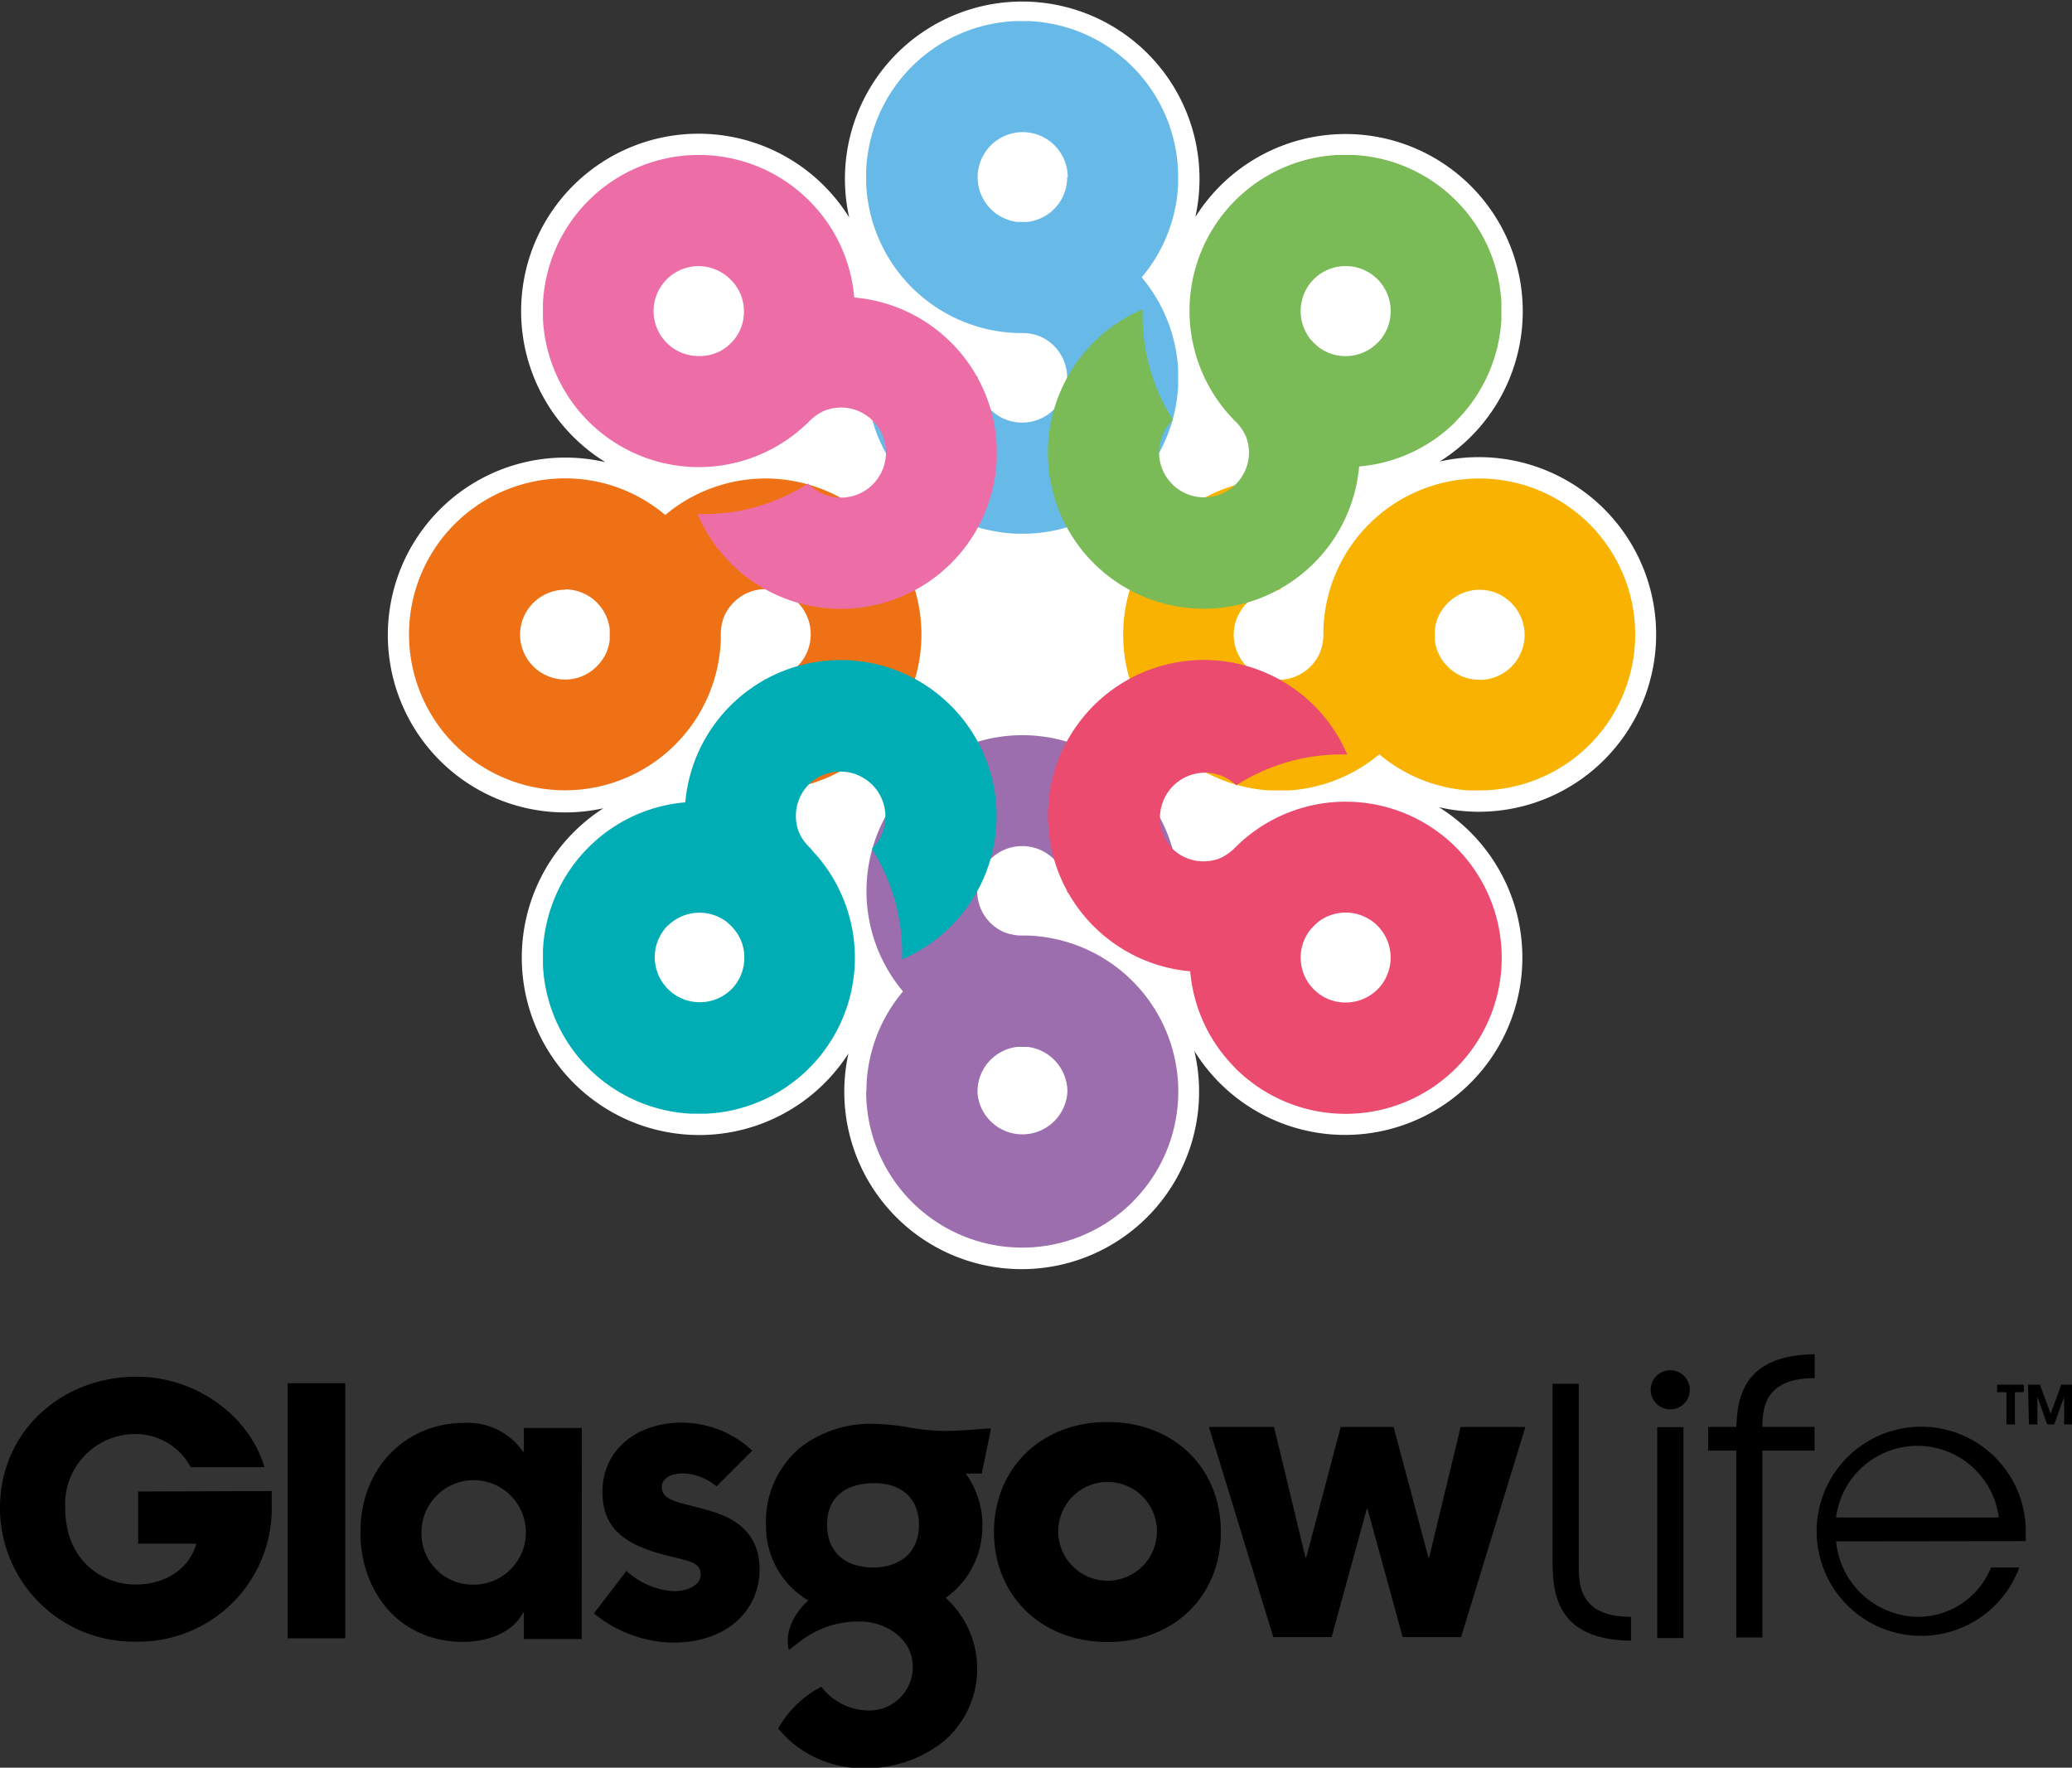
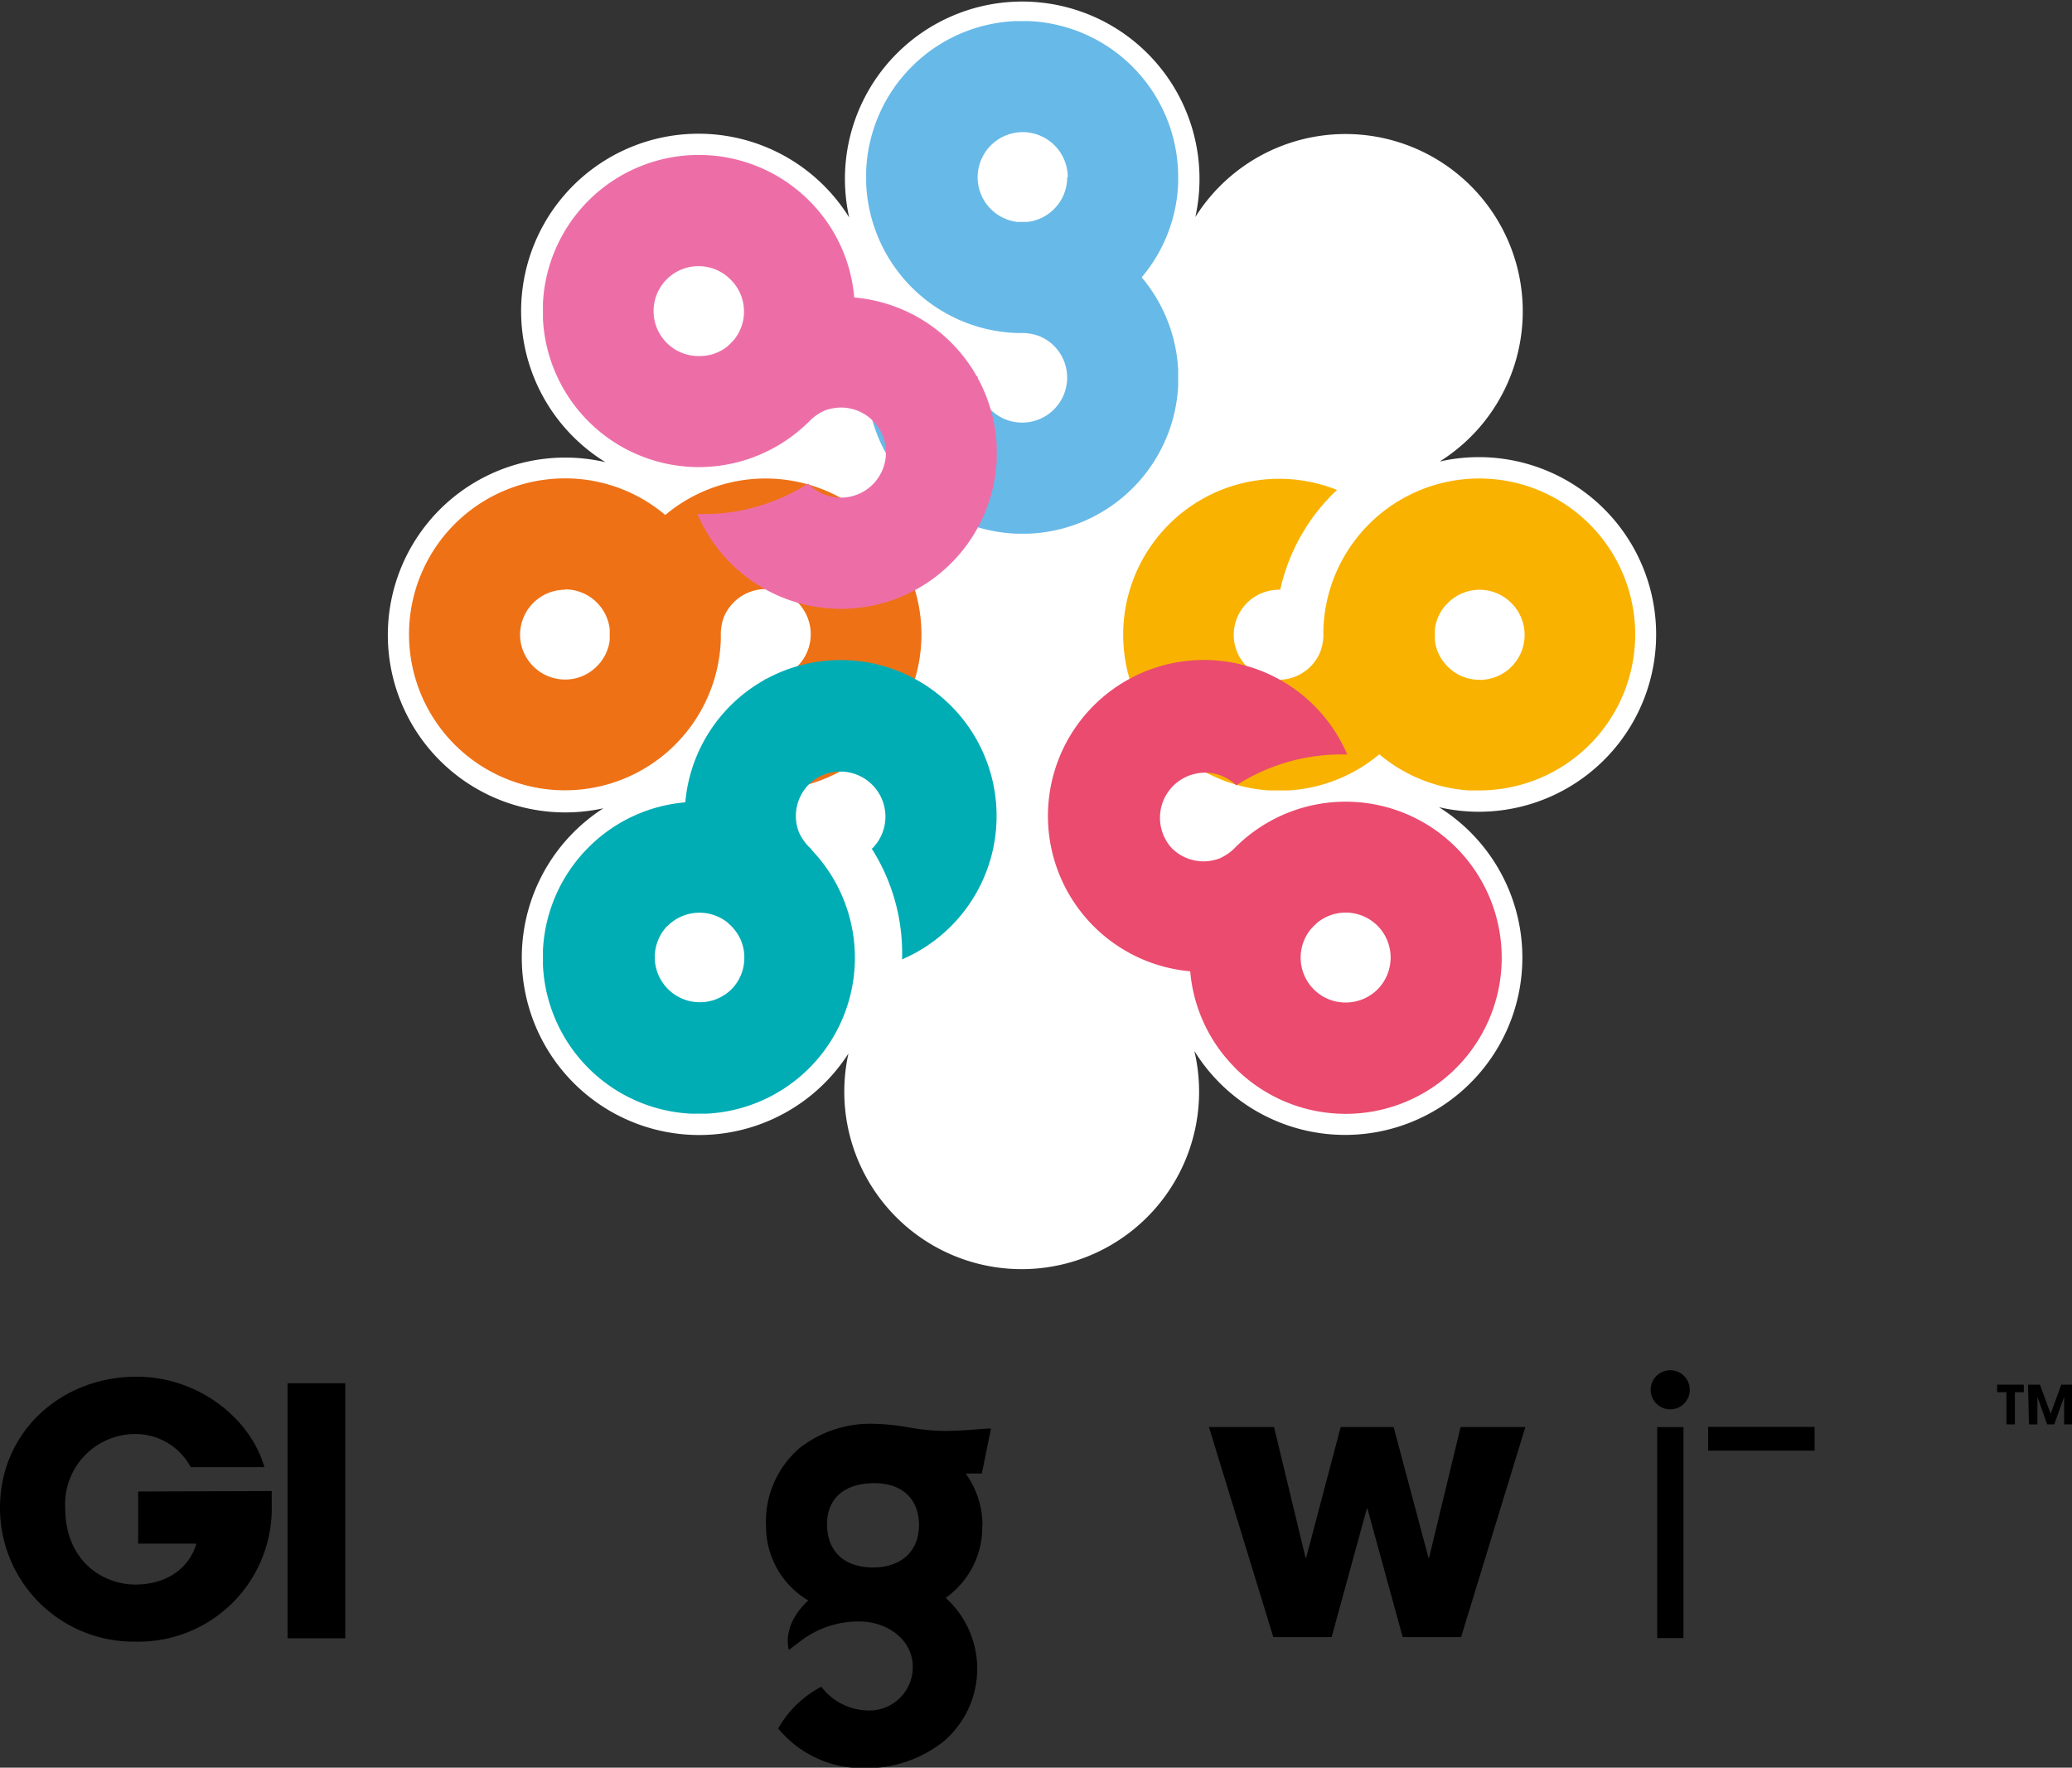
<svg xmlns="http://www.w3.org/2000/svg" viewBox="0 0 173.79 148.25">
  <rect x="0" y="0" width="173.79" height="148.25" fill="#333333" stroke="none" />
  <defs>
    <clipPath id="clip-path-6" transform="translate(0 -6.54)">
      <path class="cls-1" d="M94.18 46.66h43v26.17h-43z" />
    </clipPath>
    <clipPath id="clip-path-16" transform="translate(0 -6.54)">
-       <path class="cls-1" d="M87.87 19.54h38.06V57.6H87.87z" />
-     </clipPath>
+       </clipPath>
    <clipPath id="clip-path-2" transform="translate(0 -6.54)">
      <path class="cls-1" d="M72.65 8.31h26.17V51.3H72.65z" />
    </clipPath>
    <clipPath id="clip-path-3" transform="translate(0 -6.54)">
      <path class="cls-1" d="M72.65 8.31h26.17V51.3H72.65z" />
    </clipPath>
    <clipPath id="clip-path-4" transform="translate(0 -6.54)">
      <path class="cls-1" d="M72.65 68.18h26.17v43H72.65z" />
    </clipPath>
    <clipPath id="clip-path-5" transform="translate(0 -6.54)">
-       <path class="cls-1" d="M72.65 68.18h26.17v42.99H72.65z" />
-     </clipPath>
+       </clipPath>
    <clipPath id="clip-path" transform="translate(0 -6.54)">
      <path class="cls-1" d="M0 0h173.79v154.79H0z" />
    </clipPath>
    <clipPath id="clip-path-8" transform="translate(0 -6.54)">
      <path class="cls-1" d="M34.3 46.66h43v26.17h-43z" />
    </clipPath>
    <clipPath id="clip-path-10" transform="translate(0 -6.54)">
      <path class="cls-1" d="M87.88 61.88h38.06v38.06H87.88z" />
    </clipPath>
    <clipPath id="clip-path-12" transform="translate(0 -6.54)">
      <path class="cls-1" d="M45.54 19.54H83.6v38.07H45.54z" />
    </clipPath>
    <clipPath id="clip-path-14" transform="translate(0 -6.54)">
      <path class="cls-1" d="M45.54 61.88H83.6v38.06H45.54z" />
    </clipPath>
    <clipPath id="clip-path-15" transform="translate(0 -6.54)">
      <path class="cls-1" d="M45.54 61.88H83.6v38.06H45.54z" />
    </clipPath>
    <style>.cls-1{fill:none}.cls-4{fill:#fff}</style>
  </defs>
  <g style="isolation:isolate">
    <g id="Layer_2" data-name="Layer 2">
      <g clip-path="url(#clip-path)" id="Layer_1-2" data-name="Layer 1">
        <path class="cls-4" d="M64.58 32.5a5.83 5.83 0 11-5.83-5.83 5.82 5.82 0 015.83 5.83M47.39 53.83a5.83 5.83 0 11-5.83 5.83 5.83 5.83 0 015.83-5.83m76.83 0a5.83 5.83 0 11-5.83 5.83 5.83 5.83 0 015.83-5.83M91.63 21.24a5.83 5.83 0 11-5.83-5.83 5.83 5.83 0 015.83 5.83m0 76.83a5.83 5.83 0 11-5.83-5.83 5.83 5.83 0 015.83 5.83m27.06-65.57a5.83 5.83 0 11-5.83-5.83 5.83 5.83 0 015.83 5.83M64.58 86.81A5.83 5.83 0 1158.75 81a5.83 5.83 0 015.83 5.83m54.11-.02a5.83 5.83 0 11-5.83-5.81 5.83 5.83 0 015.83 5.83" transform="translate(0 -6.54)" />
        <path class="cls-4" d="M118.89 59.56a33.28 33.28 0 11-33.28-33.28 33.28 33.28 0 0133.28 33.28" transform="translate(0 -6.54)" />
        <path class="cls-4" d="M100.85 71.2a13.08 13.08 0 002.78 1.15 13 13 0 0012-2.57 13.09 13.09 0 10-4.68-10v.45a3.78 3.78 0 01-3.69 3.32 13 13 0 00-2.78-1.15 3.77 3.77 0 010-5.25 13 13 0 002.79-1.15A13 13 0 00114 45.69a13.09 13.09 0 10-10.4-3.78l.33.31a3.76 3.76 0 01.81 2.33 3.73 3.73 0 01-1.07 2.63 13.19 13.19 0 00-2.77 1.15 3.71 3.71 0 01-2.6-1.1 3.64 3.64 0 01-1.1-2.61 12.85 12.85 0 001.14-2.77 13 13 0 00-2.57-11.94 13.09 13.09 0 10-10 4.68h.45a3.8 3.8 0 012.22 1.08 3.75 3.75 0 011.1 2.61A12.93 12.93 0 0088.33 41a3.76 3.76 0 01-2.63 1 3.7 3.7 0 01-2.61-1 12.93 12.93 0 00-1.16-2.77 13 13 0 00-10.29-6.73 13.1 13.1 0 10-3.79 10.4l.31-.32a3.75 3.75 0 012.33-.8 3.7 3.7 0 012.63 1.07 13.06 13.06 0 001.15 2.78 3.76 3.76 0 01-3.71 3.7 13.14 13.14 0 00-2.78-1.15 13.26 13.26 0 00-3.53-.49 13 13 0 00-8.42 3.07 13.1 13.1 0 104.68 10v-.45A3.77 3.77 0 0164.14 56a13.12 13.12 0 002.77 1.15 3.76 3.76 0 010 5.24 12.85 12.85 0 00-2.77 1.15 13.23 13.23 0 00-2.84 2.14 13 13 0 00-3.78 8.12 13.1 13.1 0 1010.39 3.79c-.11-.11-.22-.22-.32-.31a3.77 3.77 0 01.26-5 12.9 12.9 0 002.78-1.15 3.75 3.75 0 013.71 3.71 13 13 0 00-1.14 2.77 13 13 0 002.57 11.94A13.1 13.1 0 1085.7 85h-.45a3.77 3.77 0 01-3.32-3.69 13.06 13.06 0 001.15-2.78 3.76 3.76 0 015.24 0 13.16 13.16 0 001.15 2.77A13 13 0 0099.78 88a13.09 13.09 0 103.78-10.4l-.31.33a3.72 3.72 0 01-2.33.8 3.76 3.76 0 01-2.63-1.06 13 13 0 00-1.15-2.78 3.74 3.74 0 013.71-3.7m19.45-11.88a3.69 3.69 0 011.08-2.21 3.77 3.77 0 015.35 0 3.78 3.78 0 01-2.67 6.45 3.78 3.78 0 01-3.75-3.33v-.91M61.56 35l-.33.31-.32.33a3.7 3.7 0 01-2.32.81A3.78 3.78 0 1161.26 30a3.76 3.76 0 01.3 5M51.11 60.22A3.72 3.72 0 0150 62.43 3.78 3.78 0 1147.36 56a3.77 3.77 0 013.74 3.32v.91m58.74 24.33l.33-.31.31-.33a3.68 3.68 0 012.32-.8 3.77 3.77 0 013.78 3.78 3.83 3.83 0 01-1.1 2.68 3.8 3.8 0 01-5.35 0 3.71 3.71 0 01-1.13-2.71 3.68 3.68 0 01.8-2.33m.34-54.54a3.78 3.78 0 115.35 5.35 3.75 3.75 0 01-2.67 1.11 3.71 3.71 0 01-2.33-.81l-.31-.33-.33-.31a3.79 3.79 0 01.29-5m-24-4.81h-.91A3.69 3.69 0 0183 24.09a3.77 3.77 0 010-5.35 3.78 3.78 0 016.45 2.68 3.76 3.76 0 01-3.32 3.75M61.27 89.55a3.78 3.78 0 01-5.35-5.34 3.75 3.75 0 012.67-1.11 3.7 3.7 0 012.33.81l.31.32.33.31a3.7 3.7 0 01.8 2.33 3.75 3.75 0 01-1.1 2.68m24 4.81h.9a3.78 3.78 0 013.33 3.74 3.73 3.73 0 01-1.11 2.68 3.78 3.78 0 01-6.45-2.67 3.76 3.76 0 013.32-3.74M82 68.72a13.26 13.26 0 00-2.24-3 13.08 13.08 0 00-3-2.24 12.95 12.95 0 000-7.42A13 13 0 0082 50.8a13 13 0 007.42 0 13.05 13.05 0 005.24 5.2 13.11 13.11 0 00-.54 3.71 13.27 13.27 0 00.54 3.71 13 13 0 00-5.25 5.25 12.92 12.92 0 00-7.41 0" transform="translate(0 -6.54)" />
        <path d="M100.85 64.66a13.08 13.08 0 002.78 1.15h0a13 13 0 0012-2.57 13.09 13.09 0 10-4.68-10v.45a3.78 3.78 0 01-3.69 3.32 13 13 0 00-2.78-1.15 3.77 3.77 0 010-5.25 13 13 0 002.79-1.15h0a.11.11 0 010 0A13 13 0 00114 39.15a13.09 13.09 0 10-10.4-3.78l.33.31a3.76 3.76 0 01-.26 5 13.22 13.22 0 00-2.77 1.15 3.71 3.71 0 01-2.6-1.1 3.64 3.64 0 01-1.1-2.61 12.8 12.8 0 001.14-2.77h0a13 13 0 00-2.57-11.94 13.09 13.09 0 10-10 4.68h.45a3.8 3.8 0 012.22 1.08 3.75 3.75 0 011.1 2.61 12.93 12.93 0 00-1.21 2.68 3.76 3.76 0 01-2.63 1 3.7 3.7 0 01-2.61-1 12.93 12.93 0 00-1.16-2.77.14.14 0 000 0h0a13 13 0 00-10.29-6.73 13.1 13.1 0 10-3.79 10.4l.31-.32a3.75 3.75 0 012.33-.8 3.7 3.7 0 012.63 1.07 13.11 13.11 0 001.15 2.78 3.76 3.76 0 01-3.71 3.7 13.14 13.14 0 00-2.78-1.15h0a13.26 13.26 0 00-3.53-.49 13 13 0 00-8.42 3.07 13.1 13.1 0 104.68 10v-.45a3.77 3.77 0 013.63-3.31 13.12 13.12 0 002.77 1.15 3.76 3.76 0 010 5.24A12.87 12.87 0 0064.14 57h0a.14.14 0 010 0 13.23 13.23 0 00-2.84 2.14 13 13 0 00-3.78 8.12 13.1 13.1 0 1010.39 3.79c-.11-.11-.22-.22-.32-.31a3.77 3.77 0 01.26-5 12.9 12.9 0 002.78-1.15 3.75 3.75 0 013.71 3.71 13 13 0 00-1.14 2.77h0a13 13 0 002.57 11.94 13.1 13.1 0 109.93-4.55h-.45a3.77 3.77 0 01-3.32-3.69 13.06 13.06 0 001.15-2.78 3.76 3.76 0 015.24 0 13.16 13.16 0 001.15 2.77.28.28 0 000 0h0a13 13 0 0010.31 6.7 13.09 13.09 0 103.78-10.4l-.31.33a3.72 3.72 0 01-2.33.8 3.76 3.76 0 01-2.63-1.06 12.91 12.91 0 00-1.15-2.78 3.74 3.74 0 013.71-3.7zm19.45-11.89a3.69 3.69 0 011.08-2.21 3.77 3.77 0 015.35 0 3.78 3.78 0 01-2.67 6.45h0a3.78 3.78 0 01-3.75-3.33v-.45c0-.15-.01-.32-.01-.46zM61.56 28.46l-.33.31-.32.33a3.7 3.7 0 01-2.32.81 3.78 3.78 0 112.67-6.45h0a3.76 3.76 0 01.3 5zM51.11 53.68A3.72 3.72 0 0150 55.89a3.78 3.78 0 11-2.64-6.43h0a3.77 3.77 0 013.74 3.32v.45c0 .15.01.29.01.45zm58.74 24.33l.33-.31.31-.33a3.68 3.68 0 012.32-.8 3.77 3.77 0 013.78 3.78 3.83 3.83 0 01-1.1 2.68 3.8 3.8 0 01-5.35 0h0a3.71 3.71 0 01-1.14-2.7 3.68 3.68 0 01.85-2.33zm.29-54.55a3.783 3.783 0 115.35 5.35h0a3.75 3.75 0 01-2.67 1.1 3.71 3.71 0 01-2.33-.81l-.31-.33-.33-.31a3.79 3.79 0 01.29-5zm-24-4.81h-.91a3.69 3.69 0 01-2.23-1.1 3.77 3.77 0 010-5.35 3.78 3.78 0 016.45 2.68h0a3.76 3.76 0 01-3.32 3.75zM61.27 83.01a3.78 3.78 0 01-5.35-5.34h0a3.75 3.75 0 012.67-1.11 3.7 3.7 0 012.33.81l.31.32.33.31a3.7 3.7 0 01.8 2.33 3.75 3.75 0 01-1.09 2.68zm24 4.81h.9a3.78 3.78 0 013.33 3.74 3.73 3.73 0 01-1.11 2.68 3.78 3.78 0 01-6.45-2.67h0a3.76 3.76 0 013.32-3.74zM82 62.18a13.26 13.26 0 00-2.24-3 13.08 13.08 0 00-3-2.24 12.95 12.95 0 000-7.42A13 13 0 0082 44.26a13 13 0 007.42 0 13.05 13.05 0 005.24 5.2 13.11 13.11 0 00-.54 3.71 13.27 13.27 0 00.54 3.71 13 13 0 00-5.25 5.25 12.92 12.92 0 00-7.41 0z" stroke="#fff" stroke-width="3.56" fill="none" />
        <g clip-path="url(#clip-path-2)">
          <g clip-path="url(#clip-path-3)">
            <path d="M98.82 21.4a13.09 13.09 0 10-13.5 13.07h.29a4.08 4.08 0 011.66.3 3.79 3.79 0 011.13.77 3.77 3.77 0 11-5.33 5.34A3.71 3.71 0 0182 38.21v-.1a16.35 16.35 0 01-8.38-4.76 13.08 13.08 0 1022.14-3.55 13 13 0 003.07-8.4m-9.32 0a3.76 3.76 0 01-3.32 3.75h-.9A3.78 3.78 0 0182 21.4a3.79 3.79 0 013.78-3.78 3.79 3.79 0 013.78 3.78z" transform="translate(0 -6.54)" fill="#67b9e8" />
          </g>
        </g>
        <g clip-path="url(#clip-path-4)">
          <g clip-path="url(#clip-path-5)">
-             <path d="M72.65 98.09A13.09 13.09 0 1086.15 85h-.29a4.16 4.16 0 01-1.66-.29 3.83 3.83 0 01-1.13-.77 3.77 3.77 0 012.67-6.44 3.78 3.78 0 013.78 3.77v.11a16.31 16.31 0 018.38 4.76 13.08 13.08 0 10-22.16 3.55 13 13 0 00-3.07 8.4m9.32 0a3.77 3.77 0 013.32-3.75h.9a3.8 3.8 0 013.32 3.75 3.78 3.78 0 01-7.55 0z" transform="translate(0 -6.54)" fill="#9c6ead" />
-           </g>
+             </g>
        </g>
        <g clip-path="url(#clip-path-6)">
          <path d="M124.09 72.83A13.08 13.08 0 10111 59.34v.29a4.14 4.14 0 01-.3 1.67 3.77 3.77 0 01-7.22-1.54 3.79 3.79 0 013.79-3.76h.11a16.32 16.32 0 014.76-8.37 13.08 13.08 0 103.55 22.17 13 13 0 008.41 3.06m0-9.31a3.71 3.71 0 01-2.67-1.1 3.67 3.67 0 01-1.08-2.22v-.9a3.65 3.65 0 011.08-2.21 3.75 3.75 0 015.34 0 3.77 3.77 0 01-2.67 6.44z" transform="translate(0 -6.54)" fill="#f9b200" />
        </g>
        <g clip-path="url(#clip-path-8)">
          <path d="M47.39 46.66a13.08 13.08 0 1013.07 13.5v-.29a4.08 4.08 0 01.29-1.66 3.91 3.91 0 01.77-1.13A3.78 3.78 0 0168 59.74a3.78 3.78 0 01-3.77 3.78h-.11a16.33 16.33 0 01-4.76 8.38 13.08 13.08 0 10-3.56-22.17 13 13 0 00-8.4-3.07m0 9.31a3.77 3.77 0 013.74 3.33v.91a3.66 3.66 0 01-1.08 2.21 3.7 3.7 0 01-2.66 1.11 3.78 3.78 0 01-3.78-3.78A3.78 3.78 0 0147.39 56z" transform="translate(0 -6.54)" fill="#ee7116" />
        </g>
        <g clip-path="url(#clip-path-10)">
          <path d="M103.6 96.11a13.09 13.09 0 10.3-18.78l-.21.2a4.22 4.22 0 01-1.39 1 3.86 3.86 0 01-1.34.25 3.77 3.77 0 01-2.68-1.11 3.78 3.78 0 015.34-5.34.77.77 0 01.06.08 16.34 16.34 0 019.32-2.59A13.08 13.08 0 1099.83 88a13 13 0 003.78 8.11m6.59-6.59a3.77 3.77 0 01-.3-5l.3-.33.34-.31a3.78 3.78 0 015 .3 3.79 3.79 0 010 5.34 3.8 3.8 0 01-2.67 1.1 3.76 3.76 0 01-2.67-1.1z" transform="translate(0 -6.54)" fill="#ea4b6e" />
        </g>
        <g clip-path="url(#clip-path-12)">
          <path d="M67.88 23.38a13.09 13.09 0 10-.3 18.78l.21-.19a4.14 4.14 0 011.39-1 4 4 0 011.35-.25 3.77 3.77 0 013.78 3.78 3.78 3.78 0 01-6.45 2.67l-.07-.08a16.32 16.32 0 01-9.29 2.56 13.08 13.08 0 1013.15-18.16 13 13 0 00-3.77-8.11M61.29 30a3.71 3.71 0 011.11 2.67 3.67 3.67 0 01-.81 2.33c-.11.13-.2.23-.3.33l-.29.27a3.66 3.66 0 01-2.33.8 3.77 3.77 0 112.62-6.4z" transform="translate(0 -6.54)" fill="#ed6ea7" />
        </g>
        <g clip-path="url(#clip-path-14)">
          <g clip-path="url(#clip-path-15)">
            <path d="M49.37 77.6a13.09 13.09 0 1018.78.3l-.15-.2a4 4 0 01-1-1.39 3.76 3.76 0 01.86-4 3.78 3.78 0 015.34 5.35l-.08.06A16.32 16.32 0 0175.66 87a13.08 13.08 0 10-18.18-13.17 13 13 0 00-8.11 3.77M56 84.19a3.78 3.78 0 015-.3l.33.31c.11.1.2.22.3.34a3.64 3.64 0 01.8 2.32 3.73 3.73 0 01-1.1 2.67 3.78 3.78 0 01-5.35-5.34z" transform="translate(0 -6.54)" fill="#00adb5" />
          </g>
        </g>
        <g clip-path="url(#clip-path-16)">
          <path d="M122.1 41.88a13.09 13.09 0 10-18.78-.31l.19.21a4 4 0 011 1.38 3.8 3.8 0 01.25 1.34 3.77 3.77 0 11-6.45-2.67l.08-.06a16.37 16.37 0 01-2.55-9.29A13.08 13.08 0 10114 45.66a13 13 0 008.11-3.77m-6.58-6.59a3.77 3.77 0 01-5 .3l-.33-.3-.31-.34a3.8 3.8 0 01.3-5 3.79 3.79 0 015.35 0 3.78 3.78 0 010 5.34z" transform="translate(0 -6.54)" fill="#7abb58" />
        </g>
        <path d="M22.79 131.59v1.13a11.18 11.18 0 01-11.44 11.5A11.21 11.21 0 010 133c0-6.4 5.15-11 11.46-11 5.13 0 9.53 3.45 10.72 7.59H16a5.26 5.26 0 00-4.72-2.78A5.88 5.88 0 005.47 133c0 4.49 3.19 6.43 5.88 6.43S15.9 138 16.47 136h-4.88v-4.37z" transform="translate(0 -6.54)" />
        <path d="M24.12 116.01h4.84v21.39h-4.84z" />
-         <path d="M48.79 144h-4.85v-2.21h-.07c-.86 1.68-3 2.45-5 2.45-5.45 0-8.64-4.27-8.64-9.19 0-5.64 4.05-9.17 8.64-9.17a5.58 5.58 0 015 2.42h.07v-2h4.86zm-9.16-4.56a4.38 4.38 0 10-4.28-4.34 4.29 4.29 0 004.28 4.34" transform="translate(0 -6.54)" />
        <path d="M106.86 119.68l2.64 10.95h.06l2.89-10.95h4.44l2.92 10.95h.06l2.64-10.95h5.43l-5.39 17.62h-4.9l-2.95-10.76h-.06l-2.95 10.76h-4.89l-5.4-17.62h5.46z" />
-         <path d="M52.54 138.29a6.52 6.52 0 003.91 1.7c1.43 0 2.32-.61 2.32-1.4 0-1.05-1-1.12-2.86-1.6-3.64-.92-5.38-2.35-5.38-5.35 0-3.27 2.59-5.79 6.71-5.79a8.75 8.75 0 015.86 2.35l-3 3a4.63 4.63 0 00-2.76-1.09c-1.19 0-1.83.47-1.83 1.16 0 1.23 1.77 1.29 4.11 2 2.73.79 4.09 2.42 4.09 4.87 0 3.54-2.82 6.16-7.22 6.16a10.66 10.66 0 01-6.67-2.45zM92.9 125.8c5.59 0 9.5 3.88 9.5 9.23s-3.91 9.22-9.5 9.22-9.53-3.92-9.53-9.22 3.91-9.23 9.53-9.23m0 13.31a4.14 4.14 0 100-8.28 4.14 4.14 0 100 8.28m52.73-10.53v-2c.06-2.39.25-6.4 6.58-6.46v2c-4.33 0-4.39 2.67-4.39 4.3v17.45h-2.19zm-15.41-5.98h2.2v15.24c0 1.63.07 4.3 4.38 4.3v2c-6.33-.07-6.52-4.08-6.58-6.45zM154 135.81a7 7 0 006.77 6.33A6.61 6.61 0 00167 138h2.37a8.77 8.77 0 11.54-2.85v.64zm13.65-2a6.88 6.88 0 00-13.65 0z" transform="translate(0 -6.54)" />
        <path d="M139 119.69h2.2v17.69H139z" />
        <path d="M141.73 123.09a1.64 1.64 0 11-1.64-1.63 1.63 1.63 0 011.64 1.63" transform="translate(0 -6.54)" />
        <path d="M143.27 119.67h8.93v1.99h-8.93z" />
        <path d="M82.41 134.38a7.55 7.55 0 00-1.41-4.26h1.35l.77-3.77h-.35c-1.21.1-2.46.2-3.7.2a19.47 19.47 0 01-2.87-.3 18.7 18.7 0 00-3-.3 9.64 9.64 0 00-6.09 2 8.12 8.12 0 00-2.86 6.56 7.22 7.22 0 003.55 6.26c-.42.37-2.12 2-1.64 4.15l1.11-.84a8 8 0 014.83-1.55c2.22 0 4.45 1.44 4.46 3.81a3.64 3.64 0 01-3.8 3.65 5 5 0 01-3.87-1.99 8.92 8.92 0 00-3.62 3.5 9.13 9.13 0 007.16 3.33 10.38 10.38 0 006.76-2.28 8 8 0 00.13-12 7.28 7.28 0 003.07-6.11M73.26 138c-2.45 0-3.87-1.34-3.89-3.58s1.48-3.46 3.89-3.49 3.81 1.33 3.82 3.49-1.42 3.56-3.82 3.58m95.03-14.7h-.78v-.63h2.24v.63H169v2.7h-.71zm1.81-.63h1l.9 2.44.89-2.44h.95V126h-.71v-2.31l-.83 2.31h-.59l-.82-2.31V126h-.71z" transform="translate(0 -6.54)" />
      </g>
    </g>
  </g>
</svg>